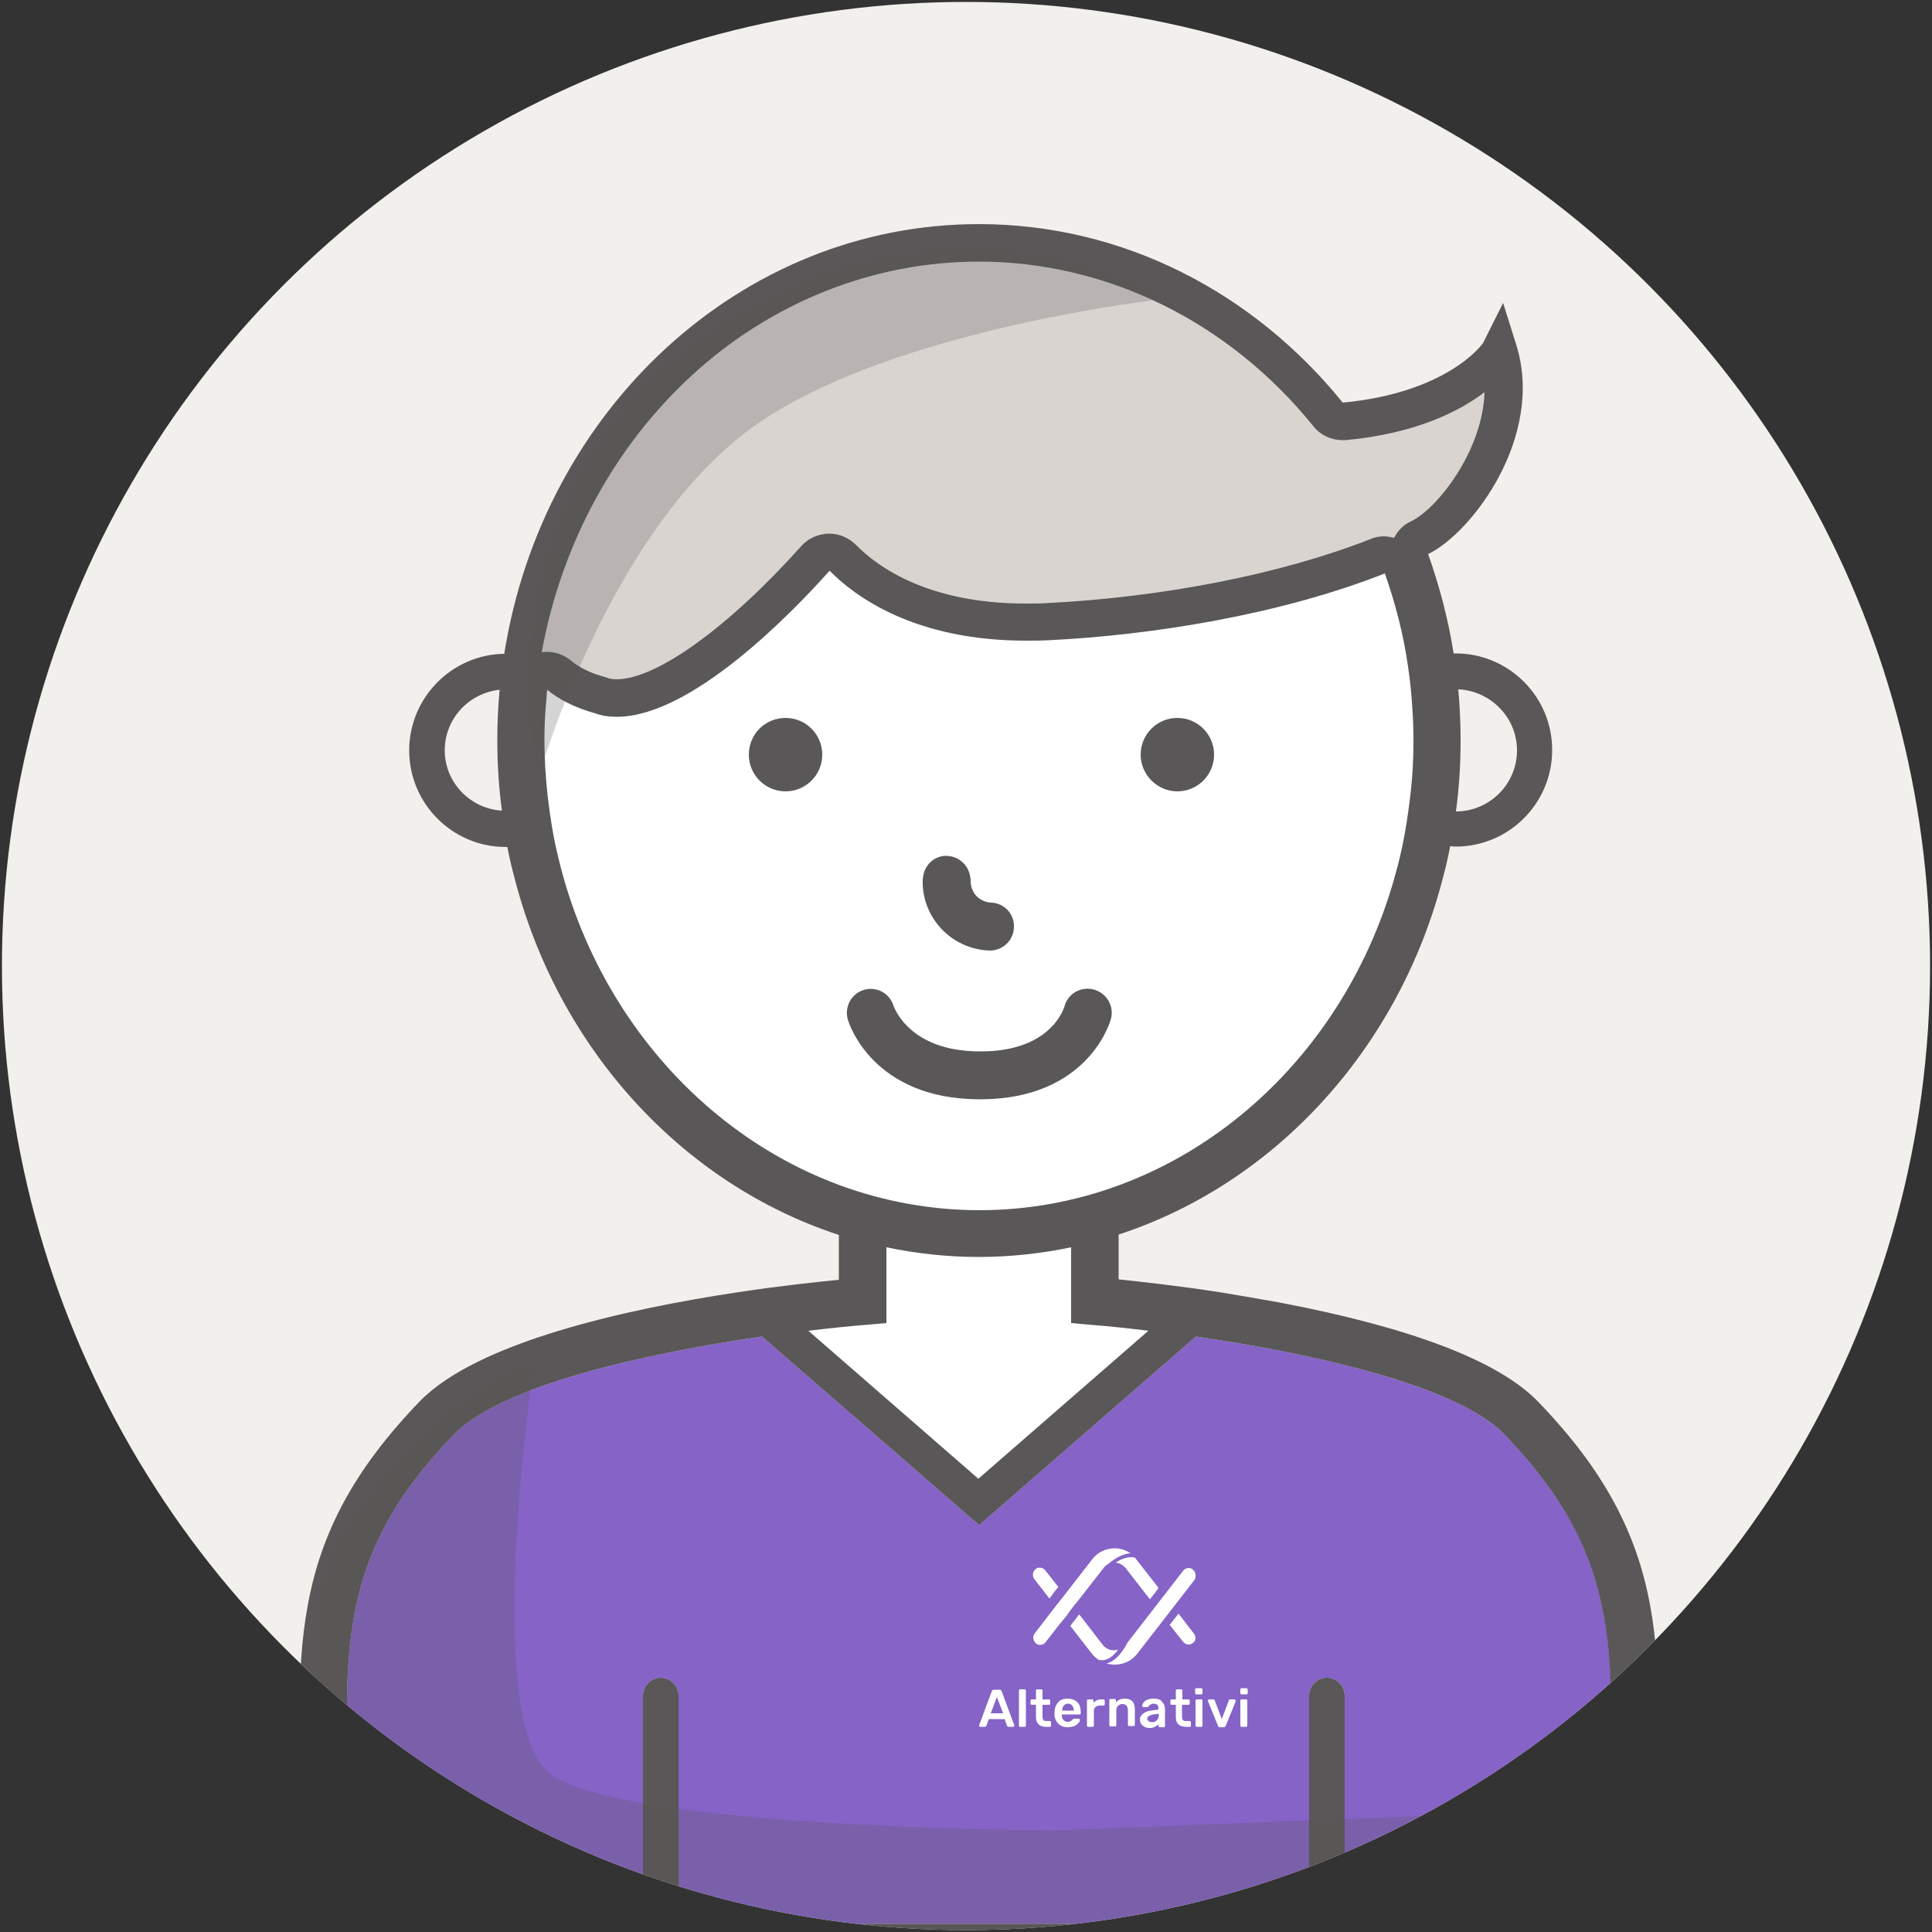
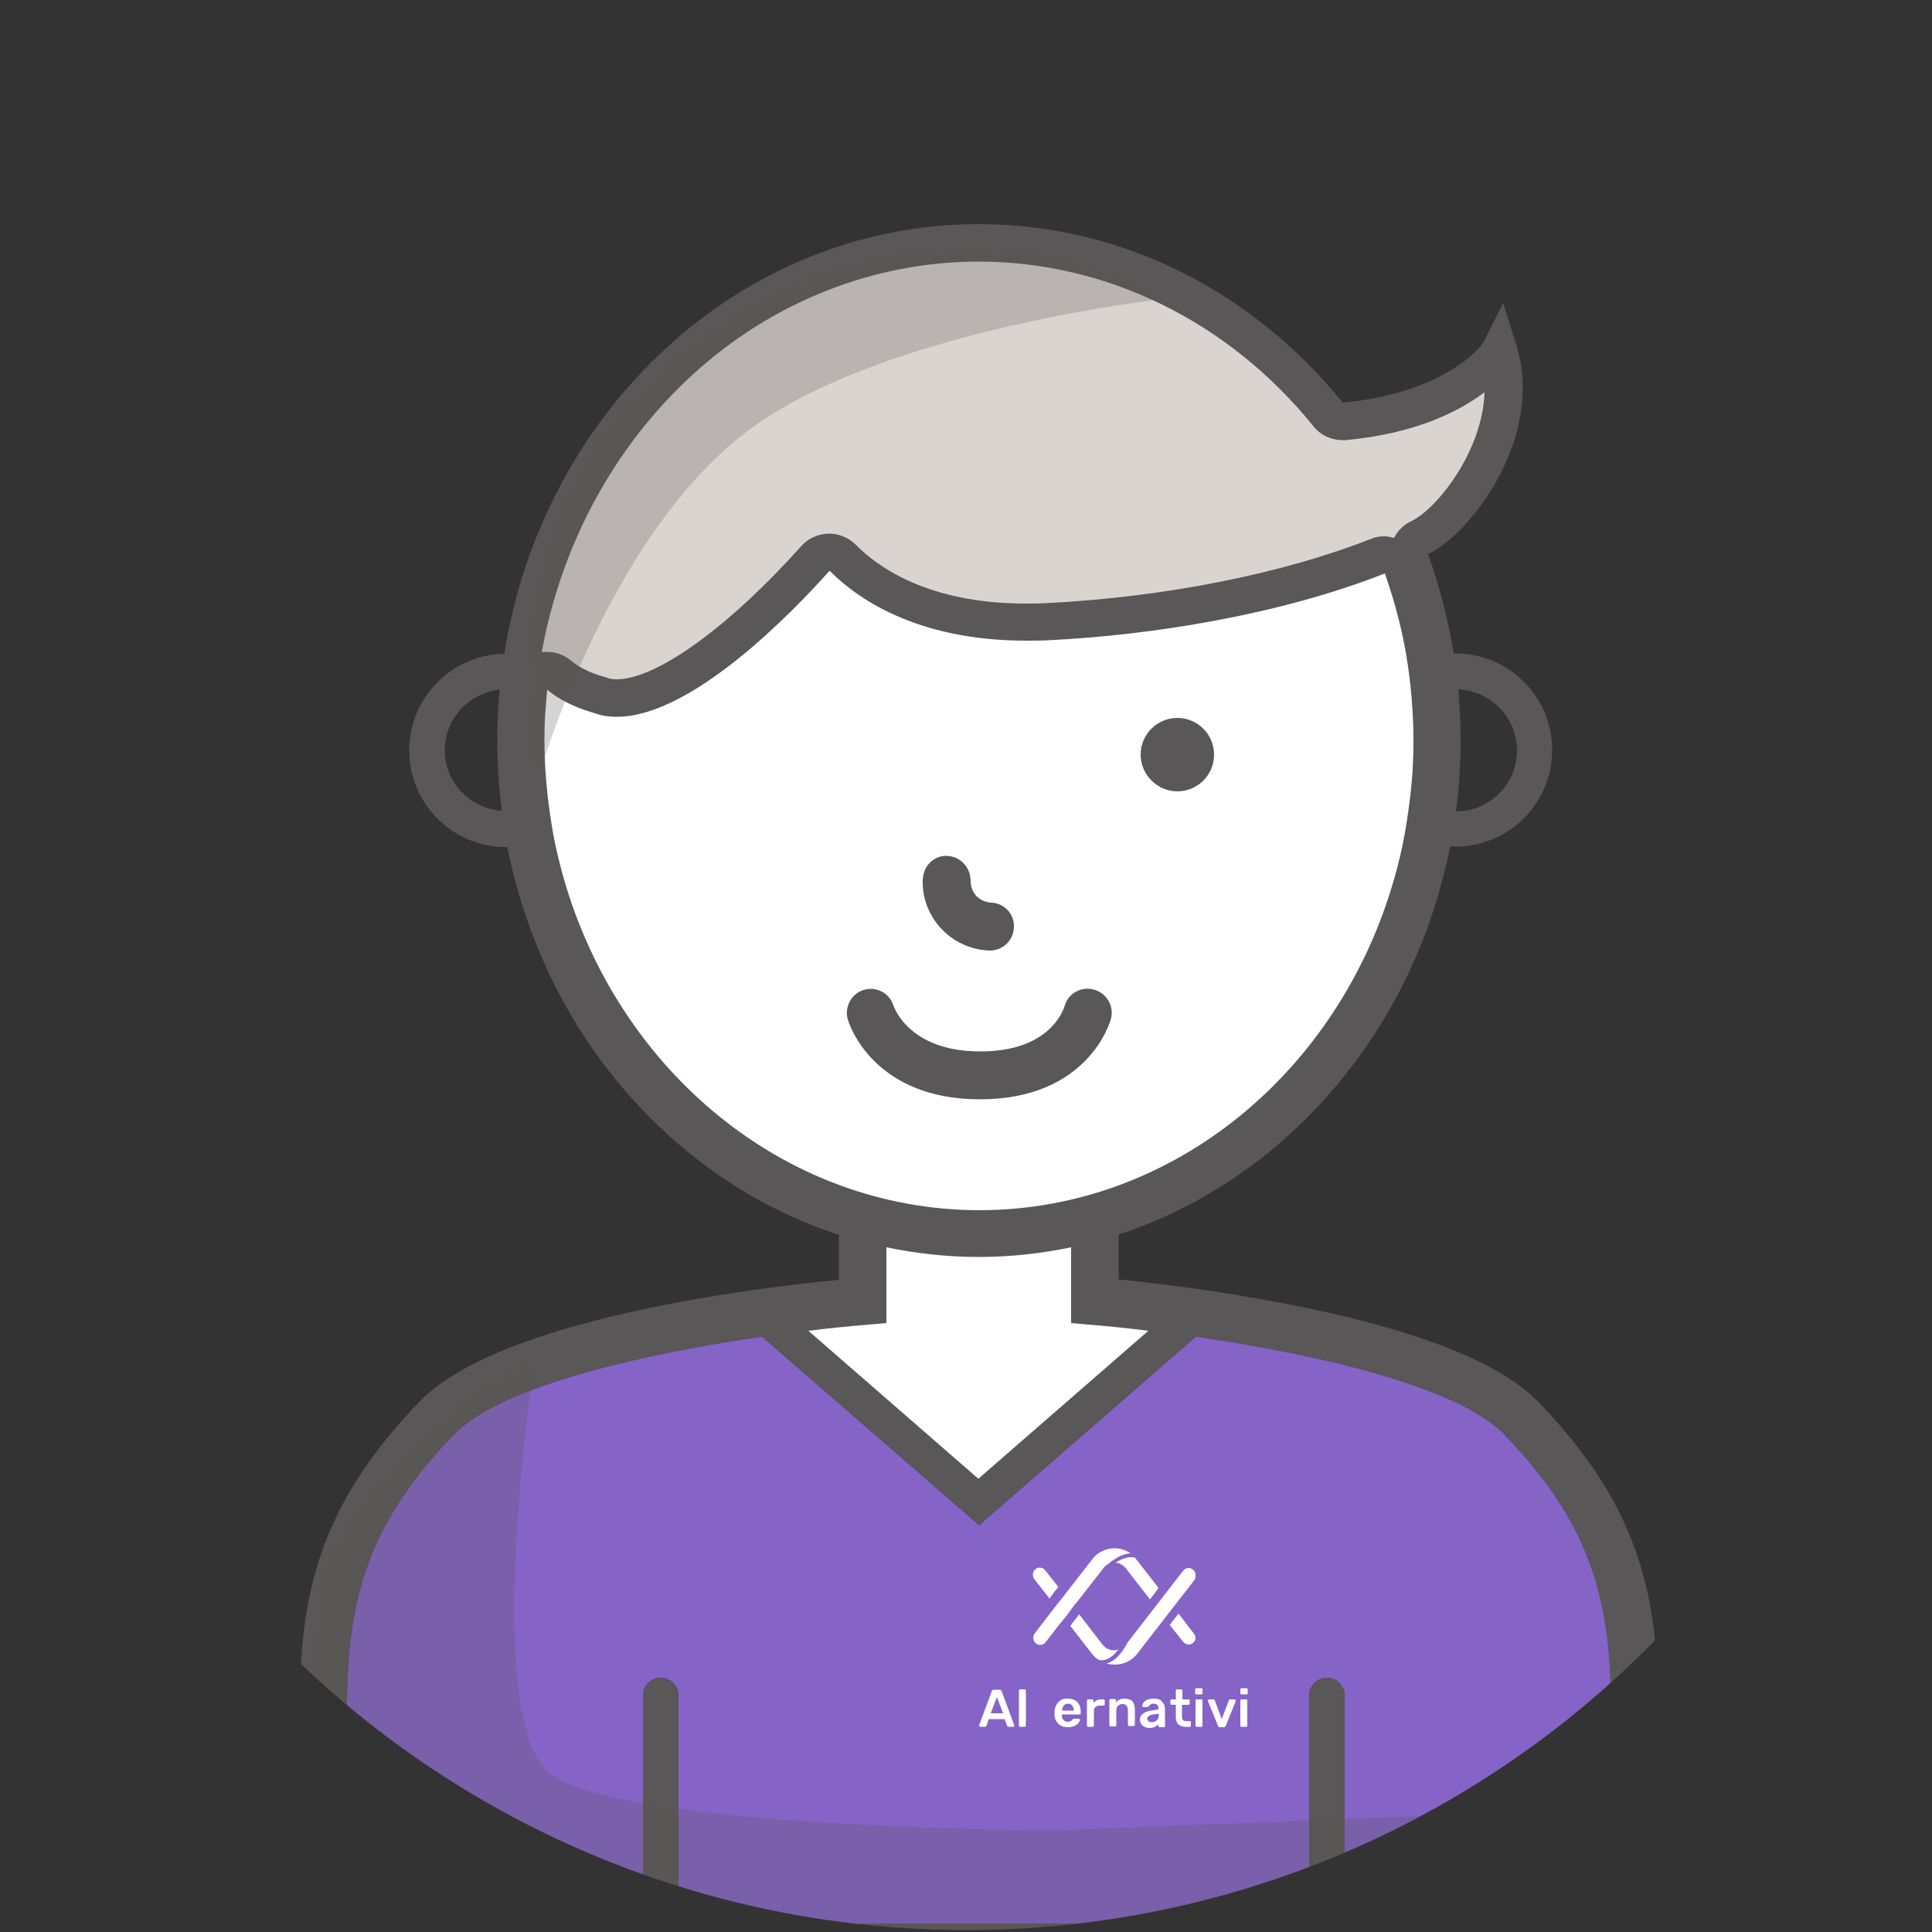
<svg xmlns="http://www.w3.org/2000/svg" xmlns:xlink="http://www.w3.org/1999/xlink" version="1.1" id="Calque_1" x="0px" y="0px" viewBox="0 0 500 500" style="enable-background:new 0 0 500 500;" xml:space="preserve">
  <rect x="0" y="0" width="500" height="500" fill="#333333" stroke="none" />
  <g>
    <defs>
      <circle id="SVGID_1_" cx="250" cy="250" r="249.5" />
    </defs>
    <clipPath id="SVGID_00000099659853928747997140000006086214530417322896_">
      <use xlink:href="#SVGID_1_" style="overflow:visible;" />
    </clipPath>
-     <circle style="clip-path:url(#SVGID_00000099659853928747997140000006086214530417322896_);fill:#F2F0ED;" cx="250" cy="250" r="249.5" />
    <g id="gars" style="clip-path:url(#SVGID_00000099659853928747997140000006086214530417322896_);">
      <path style="fill:#FFFFFF;" d="M206.8,344.1c6-0.7,11.2-1.2,15.3-1.6l5.9-0.5v-8.4v-12.3c8.2,1.7,16.6,2.6,25.3,2.6    c8.6,0,17.1-0.9,25.3-2.6v12.3v8.4l5.9,0.5c4.1,0.3,9.3,0.8,15.3,1.6l-46.5,40.4L206.8,344.1z" />
      <path style="fill:#FFFFFF;" d="M139.7,223.4L139.7,223.4c-1.1-3.8-2-7.7-2.7-11.6c-0.7-3.6-1.2-7.2-1.6-10.8    c-0.5-4.9-0.8-9.8-0.8-14.8c0-3.3,0.2-6.6,0.4-9.9c0.1-1.4,0.2-2.7,0.4-4.1c3.2,2.6,7.4,4.9,13,6.5c0.5,0.1,0.9,0.3,1.3,0.4    c1.5,0.4,3.1,0.6,4.7,0.6c0,0,0,0,0,0c20.3,0,47.7-28.3,58.1-39.9c6.9,7,23.1,19.1,53.6,19.1c1.9,0,3.9,0,6-0.2    c28.4-1.4,63.4-7,92-18.2c2.9,8.1,5,16.6,6.3,25.4c0.5,3.7,0.9,7.4,1.2,11.2c0.2,3,0.3,6,0.3,9c0,4.7-0.3,9.3-0.7,13.9    c-0.4,3.8-0.9,7.5-1.6,11.2c-0.8,4.1-1.7,8.2-2.9,12.2h0c-14.8,52.6-60.1,90.9-113.5,90.9C199.8,314.3,154.6,276,139.7,223.4z" />
      <path style="fill:none;" d="M277.3,342.4l5.6,0.5c3.8,0.3,8.8,0.8,14.4,1.5l-44,38.3l-44-38.3c5.7-0.7,10.6-1.2,14.5-1.5l5.6-0.5    v-7.9h47.8V342.4z" />
      <path style="fill:none;" d="M250.1,227H145.8c14,49.8,56.9,86.1,107.5,86.1c50.6,0,93.5-36.3,107.5-86.1h-98.5    c0,0.2,0.1,0.3,0.1,0.5c0.4,9.8-7.3,18.1-17.2,18.5c-0.1,0-0.2,0-0.2,0c-3.3,0-6.1-2.6-6.2-6c-0.1-3.4,2.5-6.3,6-6.4    c1.5-0.1,2.8-0.7,3.8-1.7c1-1.1,1.5-2.5,1.5-3.9C250,227.6,250.1,227.3,250.1,227z M253.5,272.2c17.8,0,21.6-10.5,22-11.7    c0.9-3.3,4.3-5.2,7.6-4.3c3.3,0.9,5.3,4.3,4.4,7.6c-0.2,0.8-5.9,20.8-33.9,20.8c-27.9,0-34-19.9-34.2-20.7    c-0.9-3.2,0.9-6.6,4.1-7.6c3.3-1,6.7,0.8,7.7,4C231.3,260.8,235.2,272.2,253.5,272.2z" />
      <path style="fill:none;" d="M253.3,325.3c8.2,0,16.2-0.9,23.9-2.5v11.7h-47.8v-11.7C237.2,324.4,245.2,325.3,253.3,325.3z" />
      <path style="fill:#8563C7;" d="M91.5,479.2c-3.3-50.6-5-76,26-108c12.5-12.9,50.7-21.1,79.7-25.3l56.2,48.8l56.1-48.8    c29,4.2,67.3,12.4,79.8,25.3c30.9,31.9,29.3,57.3,26,108c-0.4,5.8-0.8,11.8-1.1,18.3l6.1,0.4H348v-59.1c0-2.5-2.1-4.6-4.6-4.6    c-2.5,0-4.6,2.1-4.6,4.6v59.1H175.6v-59.1c0-2.5-2.1-4.6-4.6-4.6c-2.5,0-4.6,2.1-4.6,4.6v59.1H86.5l6.1-0.4    C92.3,491.1,91.9,485,91.5,479.2z" />
      <path style="fill:#595757;" d="M275.5,260.4c0.9-3.3,4.3-5.2,7.6-4.3c3.3,0.9,5.3,4.3,4.4,7.6c-0.2,0.8-5.9,20.8-33.9,20.8    c-27.9,0-34-19.9-34.2-20.7c-0.9-3.2,0.9-6.6,4.1-7.6c3.3-1,6.7,0.8,7.7,4c0.2,0.5,4.1,11.9,22.4,11.9    C271.4,272.2,275.1,261.7,275.5,260.4z" />
      <path style="fill:#595757;" d="M256.5,233.6c-1.5-0.1-2.8-0.7-3.8-1.7c-1-1.1-1.5-2.5-1.5-3.9c0-0.3,0-0.6-0.1-1    c-0.4-3-2.8-5.3-5.9-5.5c-3.2-0.2-6,2.3-6.3,5.5c0,0.2-0.1,0.3-0.1,0.5c-0.4,9.8,7.3,18.1,17.2,18.5c0.1,0,0.2,0,0.2,0    c3.3,0,6.1-2.6,6.2-6C262.6,236.6,259.9,233.7,256.5,233.6z" />
      <g>
        <path style="fill:#D9D4D0;" d="M367.1,222.1c0.5-2,0.9-3.9,1.2-5.9c0.7-3.6,1.2-7.3,1.6-11c0.5-4.6,0.7-9.2,0.7-13.6     c0-2.7-0.1-5.5-0.3-8.9c-0.2-3.8-0.6-7.5-1.1-11c-1.2-8.4-3.3-16.8-6.2-25c-0.4-1.2-1.4-2.2-2.5-2.8c-0.6-0.3-1.3-0.4-2-0.4     c-0.6,0-1.2,0.1-1.8,0.3c-23.6,9.3-54.8,15.4-85.6,16.9c-1.9,0.1-3.7,0.1-5.4,0.1c-26.9,0-41.2-10.4-47.3-16.6     c-0.9-0.9-2.1-1.4-3.4-1.4c0,0-0.1,0-0.1,0c-1.3,0-2.6,0.6-3.5,1.6c-7.6,8.5-33.7,36.1-51.4,36.1c0,0,0,0,0,0     c-1.2,0-2.3-0.1-3.3-0.4c-0.2,0-0.3-0.1-0.4-0.1c-0.2-0.1-0.5-0.1-0.7-0.2c-4.4-1.2-7.9-3-10.6-5.2c-0.9-0.7-2-1.1-3.1-1.1     c-0.6,0-1.2,0.1-1.8,0.4c-1.7,0.7-2.8,2.2-3,4c-0.1,1.5-0.3,2.7-0.4,4c-0.3,3.7-0.4,6.7-0.4,9.7c0,4.7,0.3,9.6,0.8,14.6     c0.4,3.8,0.9,7.3,1.5,10.6c0.3,1.7,0.7,3.5,1.1,5.3H137c-0.3-1.4-0.6-2.7-0.8-3.9c-0.4-2.1-2.2-3.7-4.4-3.9     c0.6-0.3,1.2-0.6,1.7-1.2c1-1.1,1.5-2.5,1.3-3.9c-0.8-6-1.2-11.9-1.2-17.6c0-4.2,0.2-8.4,0.6-12.7c0.1-1.4-0.4-2.9-1.4-3.9     c-0.5-0.5-1.1-0.9-1.7-1.1c2.2-0.2,3.9-1.9,4.3-4c9.8-62.1,59.5-107.1,118.1-107.1c34.6,0,67.5,16.2,90.4,44.4     c0.9,1.1,2.3,1.8,3.8,1.8c0.2,0,0.3,0,0.5,0c25.9-2.5,37.6-14,39.9-17.8c6.4,21.6-11.6,43.6-20.4,47.9c-2.2,1.1-3.3,3.7-2.4,6     c2.9,8.1,5.1,16.4,6.4,24.8c0.3,2.1,2,3.7,4.1,4c-0.6,0.3-1.2,0.6-1.6,1.1c-1,1-1.4,2.4-1.3,3.8c0.4,4.3,0.6,8.6,0.6,12.8     c0,5.8-0.4,11.7-1.2,17.7c-0.2,1.4,0.2,2.8,1.2,3.8c0.4,0.5,0.9,0.9,1.5,1.1c-2,0.3-3.7,1.8-4.1,3.9c-0.2,1.2-0.5,2.5-0.9,4     H367.1z" />
        <path style="fill:#595757;" d="M398,362.7c-10.2-10.5-32.7-19.1-66.8-25.6c-5.5-1-10.8-1.9-15.7-2.7c-11-1.7-20.4-2.7-26-3.3     v-11.6c40.7-13.3,72.7-48.4,84-92.6h0c0.7-2.6,1.3-5.2,1.8-7.9c0.5,0,0.9,0.1,1.4,0.1c13.8,0,25-11.2,25-25c0-13.8-11.2-25-25-25     c-0.2,0-0.3,0-0.5,0c-1.4-8.9-3.7-17.5-6.6-25.7c11.5-5.6,30.2-30.6,22.8-54.2l-3.4-10.8l-5.1,10.2c-0.5,1-9.9,13.1-36.4,15.6     C324.6,75.9,290.9,58,253.3,58c-61.6,0-112.8,48.1-122.8,111.2c-13.6,0.2-24.6,11.4-24.6,25c0,13.8,11.2,25,25,25     c0.1,0,0.3,0,0.4,0c0.5,2.6,1.1,5.2,1.8,7.8c11.3,44.2,43.3,79.3,84,92.6v11.6c-5.9,0.6-15.5,1.6-26.6,3.3     c-28.4,4.3-67,12.8-81.9,28.2C74,398.6,75.9,427.5,79.3,480c0.4,5.6,0.8,11.6,1.1,17.8l1.2,12.4h344l0.7-12.4     c0.4-6.3,0.7-12.2,1.1-17.8C430.8,427.5,432.7,398.6,398,362.7z M377.4,178.4c8.4,0.4,15.2,7.3,15.2,15.8     c0,8.7-7.1,15.8-15.8,15.8c0.8-6,1.2-12.1,1.2-18.3C378,187.2,377.8,182.8,377.4,178.4z M115.1,194.2c0-8.2,6.2-14.8,14.2-15.7     c-0.4,4.3-0.6,8.7-0.6,13.1c0,6.2,0.4,12.3,1.2,18.2C121.7,209.3,115.1,202.5,115.1,194.2z M179.1,97.1     c20.7-19,47.1-29.4,74.2-29.4c33.1,0,64.7,15.5,86.6,42.6c1.8,2.3,4.6,3.6,7.5,3.6c0.3,0,0.6,0,0.9,0     c18.1-1.7,29.3-7.4,35.9-12.4c-0.5,15.3-12.3,30.2-19,33.4c-2,0.9-3.5,2.5-4.4,4.3c-0.9-0.2-1.7-0.4-2.6-0.4     c-1.2,0-2.4,0.2-3.5,0.7c-23.1,9.1-53.8,15.1-84.1,16.6c-1.7,0.1-3.5,0.1-5.2,0.1c-25.2,0-38.3-9.5-43.9-15.2     c-1.8-1.8-4.3-2.9-6.9-2.9c-0.1,0-0.2,0-0.2,0c-2.7,0.1-5.2,1.2-7,3.2c-18.8,21-37.5,34.5-47.8,34.5c-0.8,0-1.5-0.1-2-0.2     l-0.2-0.1c-0.3-0.1-0.6-0.2-0.9-0.3c-3.7-1-6.7-2.5-8.8-4.3c-1.7-1.4-3.9-2.2-6.1-2.2c-0.5,0-0.9,0-1.4,0.1     C145.2,141.1,158.9,115.6,179.1,97.1z M145.8,227L145.8,227c-1-3.6-1.9-7.3-2.6-11c-0.6-3.4-1.1-6.8-1.5-10.3     c-0.5-4.6-0.8-9.3-0.8-14c0-3.2,0.1-6.3,0.4-9.4c0.1-1.3,0.2-2.6,0.3-3.8c3,2.5,7.1,4.6,12.4,6.1c0.4,0.1,0.8,0.3,1.3,0.4     c1.4,0.4,2.9,0.5,4.4,0.5c19.2,0,45.2-26.8,55-37.8c6.5,6.6,21.9,18.1,50.8,18.1c1.8,0,3.7,0,5.7-0.1     c26.9-1.3,60.1-6.6,87.2-17.3c2.7,7.7,4.8,15.7,6,24.1c0.5,3.5,0.9,7,1.1,10.6c0.2,2.8,0.3,5.7,0.3,8.6c0,4.4-0.2,8.8-0.7,13.2     c-0.4,3.6-0.9,7.1-1.5,10.6c-0.7,3.9-1.6,7.8-2.7,11.6c-14,49.8-56.9,86.1-107.5,86.1C202.7,313.1,159.9,276.7,145.8,227z      M223.8,342.9l5.6-0.5v-7.9v-11.7c7.7,1.6,15.7,2.5,23.9,2.5c8.2,0,16.2-0.9,23.9-2.5v11.7v7.9l5.6,0.5c3.8,0.3,8.8,0.8,14.4,1.5     l-44,38.3l-44-38.3C215,343.7,219.9,343.2,223.8,342.9z M415.2,479.2c-0.4,5.8-0.8,11.8-1.1,18.3l-66.1,0.4v-59.1     c0-2.5-2.1-4.6-4.6-4.6c-2.5,0-4.6,2.1-4.6,4.6v59.1H175.6v-59.1c0-2.5-2.1-4.6-4.6-4.6c-2.5,0-4.6,2.1-4.6,4.6v59.1l-73.8-0.4     c-0.4-6.4-0.8-12.5-1.1-18.3c-3.3-50.6-5-76,26-108c12.5-12.9,50.7-21.1,79.7-25.3l56.2,48.8l56.1-48.8     c29,4.2,67.3,12.4,79.8,25.3C420.2,403.2,418.5,428.6,415.2,479.2z" />
      </g>
      <path style="fill:#595757;" d="M304.7,185.8c5.3,0,9.5,4.3,9.5,9.5c0,5.3-4.3,9.5-9.5,9.5s-9.5-4.3-9.5-9.5    C295.2,190,299.5,185.8,304.7,185.8z" />
-       <path style="fill:#595757;" d="M203.3,185.8c5.3,0,9.5,4.3,9.5,9.5c0,5.3-4.3,9.5-9.5,9.5c-5.3,0-9.5-4.3-9.5-9.5    C193.8,190,198,185.8,203.3,185.8z" />
      <path style="opacity:0.25;fill:#595757;" d="M138.3,352.2c0,0-13.9,92,3.8,106.6c17.7,14.6,130.9,14.9,130.9,14.9l150.8-5.9    c0,0,3.9,33.5-1.1,34.9c-5,1.5-335.5,0-335.5,0s-11-87.8,0-104C98.3,382.6,114.4,361.8,138.3,352.2z" />
      <path style="opacity:0.25;fill:#595757;" d="M301,77.4c0,0-51.9-34-115.7,7.3s-46,116.7-46,116.7s18.2-65,56.7-91.7    C231.8,84.9,301,77.4,301,77.4z" />
      <g id="logo_alt_square_black">
        <g>
          <path style="fill:#FFFFFF;" d="M259.2,437.6c-0.1-0.2-0.3-0.3-0.5-0.3h-1.5c-0.2,0-0.4,0.1-0.5,0.3l-3.3,8.9l0,0.1      c0,0.1,0,0.2,0.1,0.2c0.1,0.1,0.1,0.1,0.2,0.1h1.2c0.2,0,0.3-0.1,0.4-0.3l0.6-1.7h4.1l0.6,1.7c0.1,0.2,0.2,0.3,0.4,0.3h1.2      c0.1,0,0.1,0,0.2-0.1c0.1-0.1,0.1-0.1,0.1-0.2l0-0.1L259.2,437.6z M256.4,443.4l1.6-4.2l1.6,4.2H256.4z" />
          <path style="fill:#FFFFFF;" d="M265.1,437.2H264c-0.1,0-0.2,0-0.2,0.1c-0.1,0.1-0.1,0.1-0.1,0.2v9.1c0,0.1,0,0.2,0.1,0.2      c0.1,0.1,0.1,0.1,0.2,0.1h1.2c0.1,0,0.2,0,0.2-0.1c0.1-0.1,0.1-0.1,0.1-0.2v-9.1c0-0.1,0-0.2-0.1-0.2      C265.3,437.2,265.2,437.2,265.1,437.2z" />
-           <path style="fill:#FFFFFF;" d="M271.7,445.4h-1c-0.3,0-0.5-0.1-0.7-0.3c-0.1-0.2-0.2-0.5-0.2-0.9v-3h1.7c0.1,0,0.2,0,0.2-0.1      c0.1-0.1,0.1-0.1,0.1-0.2v-0.8c0-0.1,0-0.2-0.1-0.2c-0.1-0.1-0.1-0.1-0.2-0.1h-1.7v-2.3c0-0.1,0-0.2-0.1-0.2      c-0.1-0.1-0.1-0.1-0.2-0.1h-1.1c-0.1,0-0.2,0-0.2,0.1c-0.1,0.1-0.1,0.1-0.1,0.2v2.3h-1.1c-0.1,0-0.2,0-0.2,0.1      c-0.1,0.1-0.1,0.1-0.1,0.2v0.8c0,0.1,0,0.2,0.1,0.2c0.1,0.1,0.1,0.1,0.2,0.1h1.1v3.1c0,0.8,0.2,1.5,0.6,1.9      c0.4,0.4,1.1,0.7,1.9,0.7h1.1c0.1,0,0.2,0,0.2-0.1c0.1-0.1,0.1-0.1,0.1-0.2v-0.9c0-0.1,0-0.2-0.1-0.2      C271.9,445.5,271.8,445.4,271.7,445.4z" />
          <path style="fill:#FFFFFF;" d="M276.3,439.6c-1.1,0-1.9,0.3-2.5,1c-0.6,0.7-0.9,1.6-0.9,2.7l0,0.3c0,1.1,0.4,1.9,1,2.5      c0.6,0.6,1.4,0.9,2.4,0.9c0.6,0,1.2-0.1,1.7-0.3c0.5-0.2,0.9-0.5,1.1-0.8c0.3-0.3,0.4-0.6,0.4-0.8c0-0.1,0-0.1-0.1-0.2      c-0.1,0-0.1-0.1-0.2-0.1h-1.2c-0.1,0-0.2,0-0.2,0c0,0-0.1,0.1-0.2,0.2c-0.3,0.4-0.8,0.6-1.3,0.6c-0.5,0-0.8-0.2-1.1-0.5      c-0.3-0.3-0.4-0.8-0.4-1.3v-0.1h4.6c0.1,0,0.2,0,0.2-0.1c0.1-0.1,0.1-0.1,0.1-0.2v-0.3c0-1.1-0.3-2-0.9-2.6      C278.3,440,277.4,439.6,276.3,439.6z M277.9,442.7h-3v0c0-0.5,0.1-1,0.4-1.3c0.3-0.3,0.6-0.5,1.1-0.5c0.5,0,0.8,0.2,1.1,0.5      C277.7,441.7,277.9,442.2,277.9,442.7L277.9,442.7z" />
          <path style="fill:#FFFFFF;" d="M285.6,439.8H285c-0.9,0-1.5,0.3-2,0.9v-0.6c0-0.1,0-0.2-0.1-0.2c-0.1-0.1-0.1-0.1-0.2-0.1h-1.1      c-0.1,0-0.2,0-0.2,0.1c-0.1,0.1-0.1,0.1-0.1,0.2v6.5c0,0.1,0,0.2,0.1,0.2c0.1,0.1,0.1,0.1,0.2,0.1h1.2c0.1,0,0.2,0,0.2-0.1      c0.1-0.1,0.1-0.1,0.1-0.2v-3.8c0-0.4,0.1-0.8,0.4-1c0.2-0.2,0.6-0.4,1-0.4h1.1c0.1,0,0.2,0,0.2-0.1c0.1-0.1,0.1-0.1,0.1-0.2v-1      c0-0.1,0-0.2-0.1-0.2C285.8,439.8,285.7,439.8,285.6,439.8z" />
          <path style="fill:#FFFFFF;" d="M291.1,439.6c-1,0-1.7,0.3-2.3,1v-0.6c0-0.1,0-0.2-0.1-0.2c-0.1-0.1-0.1-0.1-0.2-0.1h-1.1      c-0.1,0-0.2,0-0.2,0.1c-0.1,0.1-0.1,0.1-0.1,0.2v6.5c0,0.1,0,0.2,0.1,0.2c0.1,0.1,0.1,0.1,0.2,0.1h1.2c0.1,0,0.2,0,0.2-0.1      c0.1-0.1,0.1-0.1,0.1-0.2v-3.8c0-0.5,0.1-0.9,0.4-1.2c0.3-0.3,0.7-0.5,1.1-0.5c0.5,0,0.9,0.1,1.1,0.4c0.3,0.3,0.4,0.7,0.4,1.2      v3.8c0,0.1,0,0.2,0.1,0.2c0.1,0.1,0.1,0.1,0.2,0.1h1.2c0.1,0,0.2,0,0.2-0.1c0.1-0.1,0.1-0.1,0.1-0.2v-3.9c0-1-0.2-1.7-0.7-2.3      C292.6,439.9,292,439.6,291.1,439.6z" />
          <path style="fill:#FFFFFF;" d="M298.6,439.6c-0.7,0-1.2,0.1-1.7,0.3c-0.5,0.2-0.8,0.5-1,0.8c-0.2,0.3-0.3,0.5-0.3,0.8      c0,0.1,0,0.2,0.1,0.2c0.1,0.1,0.1,0.1,0.2,0.1h1.1c0.1,0,0.2-0.1,0.2-0.2c0,0,0.1-0.1,0.2-0.2c0.1-0.1,0.3-0.2,0.4-0.3      c0.2-0.1,0.4-0.2,0.7-0.2c0.4,0,0.8,0.1,1,0.3c0.2,0.2,0.3,0.5,0.3,0.9v0.3l-1.9,0.3c-0.9,0.1-1.6,0.4-2.1,0.8      c-0.5,0.4-0.8,0.9-0.8,1.5c0,0.4,0.1,0.7,0.3,1.1c0.2,0.3,0.5,0.6,0.9,0.8c0.4,0.2,0.8,0.3,1.3,0.3c0.6,0,1-0.1,1.4-0.3      s0.7-0.4,0.9-0.7v0.5c0,0.1,0,0.2,0.1,0.2c0.1,0.1,0.1,0.1,0.2,0.1h1.1c0.1,0,0.2,0,0.2-0.1c0.1-0.1,0.1-0.1,0.1-0.2v-4.3      c0-0.8-0.2-1.4-0.7-1.9C300.5,439.9,299.7,439.6,298.6,439.6z M299.9,443.8c0,0.6-0.2,1.1-0.5,1.4c-0.3,0.3-0.7,0.5-1.2,0.5      c-0.3,0-0.6-0.1-0.9-0.2c-0.2-0.2-0.4-0.4-0.4-0.7c0-0.5,0.5-0.9,1.6-1.1l1.4-0.2V443.8z" />
          <path style="fill:#FFFFFF;" d="M307.8,445.4h-1c-0.3,0-0.5-0.1-0.7-0.3c-0.1-0.2-0.2-0.5-0.2-0.9v-3h1.7c0.1,0,0.2,0,0.2-0.1      c0.1-0.1,0.1-0.1,0.1-0.2v-0.8c0-0.1,0-0.2-0.1-0.2c-0.1-0.1-0.1-0.1-0.2-0.1H306v-2.3c0-0.1,0-0.2-0.1-0.2      c-0.1-0.1-0.1-0.1-0.2-0.1h-1.1c-0.1,0-0.2,0-0.2,0.1c-0.1,0.1-0.1,0.1-0.1,0.2v2.3h-1.1c-0.1,0-0.2,0-0.2,0.1      c-0.1,0.1-0.1,0.1-0.1,0.2v0.8c0,0.1,0,0.2,0.1,0.2c0.1,0.1,0.1,0.1,0.2,0.1h1.1v3.1c0,0.8,0.2,1.5,0.6,1.9      c0.4,0.4,1.1,0.7,1.9,0.7h1.1c0.1,0,0.2,0,0.2-0.1c0.1-0.1,0.1-0.1,0.1-0.2v-0.9c0-0.1,0-0.2-0.1-0.2      C308,445.5,307.9,445.4,307.8,445.4z" />
          <path style="fill:#FFFFFF;" d="M310.9,436.9h-1.3c-0.1,0-0.2,0-0.2,0.1c-0.1,0.1-0.1,0.1-0.1,0.2v1c0,0.1,0,0.2,0.1,0.2      c0.1,0.1,0.1,0.1,0.2,0.1h1.3c0.1,0,0.2,0,0.2-0.1c0.1-0.1,0.1-0.1,0.1-0.2v-1c0-0.1,0-0.2-0.1-0.2      C311.1,437,311,436.9,310.9,436.9z" />
          <path style="fill:#FFFFFF;" d="M310.9,439.8h-1.2c-0.1,0-0.2,0-0.2,0.1c-0.1,0.1-0.1,0.1-0.1,0.2v6.5c0,0.1,0,0.2,0.1,0.2      c0.1,0.1,0.1,0.1,0.2,0.1h1.2c0.1,0,0.2,0,0.2-0.1c0.1-0.1,0.1-0.1,0.1-0.2v-6.5c0-0.1,0-0.2-0.1-0.2      C311.1,439.8,311,439.8,310.9,439.8z" />
          <path style="fill:#FFFFFF;" d="M319.4,439.8h-1.1c-0.1,0-0.2,0-0.2,0.1c-0.1,0.1-0.1,0.1-0.1,0.2l-1.8,4.8l-1.8-4.8      c-0.1-0.2-0.2-0.3-0.4-0.3h-1.1c-0.1,0-0.1,0-0.2,0.1c-0.1,0.1-0.1,0.1-0.1,0.2c0,0.1,0,0.1,0,0.1l2.6,6.4      c0,0.1,0.1,0.2,0.2,0.3c0.1,0.1,0.2,0.1,0.3,0.1h1c0.2,0,0.4-0.1,0.5-0.3l2.6-6.4c0,0,0-0.1,0-0.1c0-0.1,0-0.2-0.1-0.2      C319.6,439.8,319.5,439.8,319.4,439.8z" />
          <path style="fill:#FFFFFF;" d="M322.5,439.8h-1.2c-0.1,0-0.2,0-0.2,0.1c-0.1,0.1-0.1,0.1-0.1,0.2v6.5c0,0.1,0,0.2,0.1,0.2      c0.1,0.1,0.1,0.1,0.2,0.1h1.2c0.1,0,0.2,0,0.2-0.1c0.1-0.1,0.1-0.1,0.1-0.2v-6.5c0-0.1,0-0.2-0.1-0.2      C322.7,439.8,322.6,439.8,322.5,439.8z" />
          <path style="fill:#FFFFFF;" d="M322.8,437c-0.1-0.1-0.1-0.1-0.2-0.1h-1.3c-0.1,0-0.2,0-0.2,0.1c-0.1,0.1-0.1,0.1-0.1,0.2v1      c0,0.1,0,0.2,0.1,0.2c0.1,0.1,0.1,0.1,0.2,0.1h1.3c0.1,0,0.2,0,0.2-0.1c0.1-0.1,0.1-0.1,0.1-0.2v-1      C322.9,437.2,322.8,437.1,322.8,437z" />
        </g>
        <g id="icon_00000116219184554519600980000008546260218523344772_">
          <path style="fill:#FFFFFF;" d="M291.3,405.8l6.3,8.1l0.7-0.9l0.8-1l0,0l0-0.1l0.1-0.1l0.4-0.5l0.1-0.2l0-0.1c0,0,0,0,0,0      l0.1-0.1l-5.7-7.3c-0.1-0.2-0.3-0.3-0.4-0.5c-1.7-0.4-3.6,0.4-5,1.3C289.7,404.5,290.6,405,291.3,405.8z" />
          <path style="fill:#FFFFFF;" d="M277.5,416.1c0.3-0.4,0.6-0.7,0.7-0.9l0.1-0.1l0,0l0.2-0.2l7.1-9.1c0.3-0.4,0.6-0.7,1-0.9      c0.6-0.5,1.5-1.2,2.7-1.9c1.2-0.6,2.3-1,3.3-1c-1.2-0.8-2.6-1.3-4.1-1.3c-2.3,0-4.4,1-5.8,2.8l-7.6,9.8l-1.6,2l-5.7,7.4      c-0.6,0.8-0.5,1.9,0.3,2.6c0.3,0.3,0.7,0.4,1.1,0.4c0.6,0,1.1-0.3,1.4-0.7l3.8-4.9l0.1-0.1l0,0c0,0,0,0,0,0l0.2-0.2      c0.2-0.3,0.7-0.9,1.3-1.6c0,0,0,0,0,0L277.5,416.1C277.4,416.1,277.4,416.1,277.5,416.1z" />
          <path style="fill:#FFFFFF;" d="M308.7,406.2c-0.3-0.3-0.7-0.4-1.1-0.4c0,0,0,0,0,0c-0.6,0-1.1,0.3-1.4,0.7l-14.4,18.6      c-0.3,0.6-0.9,1.7-1.8,2.8c-1.1,1.4-2.4,2.3-3.6,2.6c0.7,0.2,1.3,0.3,2.1,0.3c2.3,0,4.4-1,5.8-2.8l14.9-19.2      C309.6,407.9,309.5,406.8,308.7,406.2z" />
          <path style="fill:#FFFFFF;" d="M271.6,413.7l1.4-1.9c0,0,0,0,0,0l0.9-1.1l-3.4-4.3c-0.3-0.4-0.9-0.7-1.4-0.7      c-0.4,0-0.8,0.1-1.1,0.4c-0.8,0.6-0.9,1.8-0.3,2.6L271.6,413.7z" />
          <path style="fill:#FFFFFF;" d="M309,422.8l-4-5.2l-0.7,0.9l-0.8,1l-0.6,0.8l-0.2,0.2l3.5,4.4c0.3,0.4,0.9,0.7,1.4,0.7      c0.4,0,0.8-0.1,1.1-0.4C309.5,424.7,309.6,423.6,309,422.8z" />
          <path style="fill:#FFFFFF;" d="M289.4,426.9c-0.4,0.1-0.7,0.2-1.1,0.2c-1.1,0-2.2-0.5-2.9-1.4l-6.1-7.9l-1.4,1.8      c0,0,0,0.1-0.1,0.1c-0.3,0.4-0.6,0.8-0.8,1.1l5.6,7.2c0.5,0.6,1.1,1.2,1.8,1.6c0,0,0.1,0,0.1,0      C286.5,430,288.2,428.5,289.4,426.9z" />
        </g>
      </g>
    </g>
  </g>
</svg>